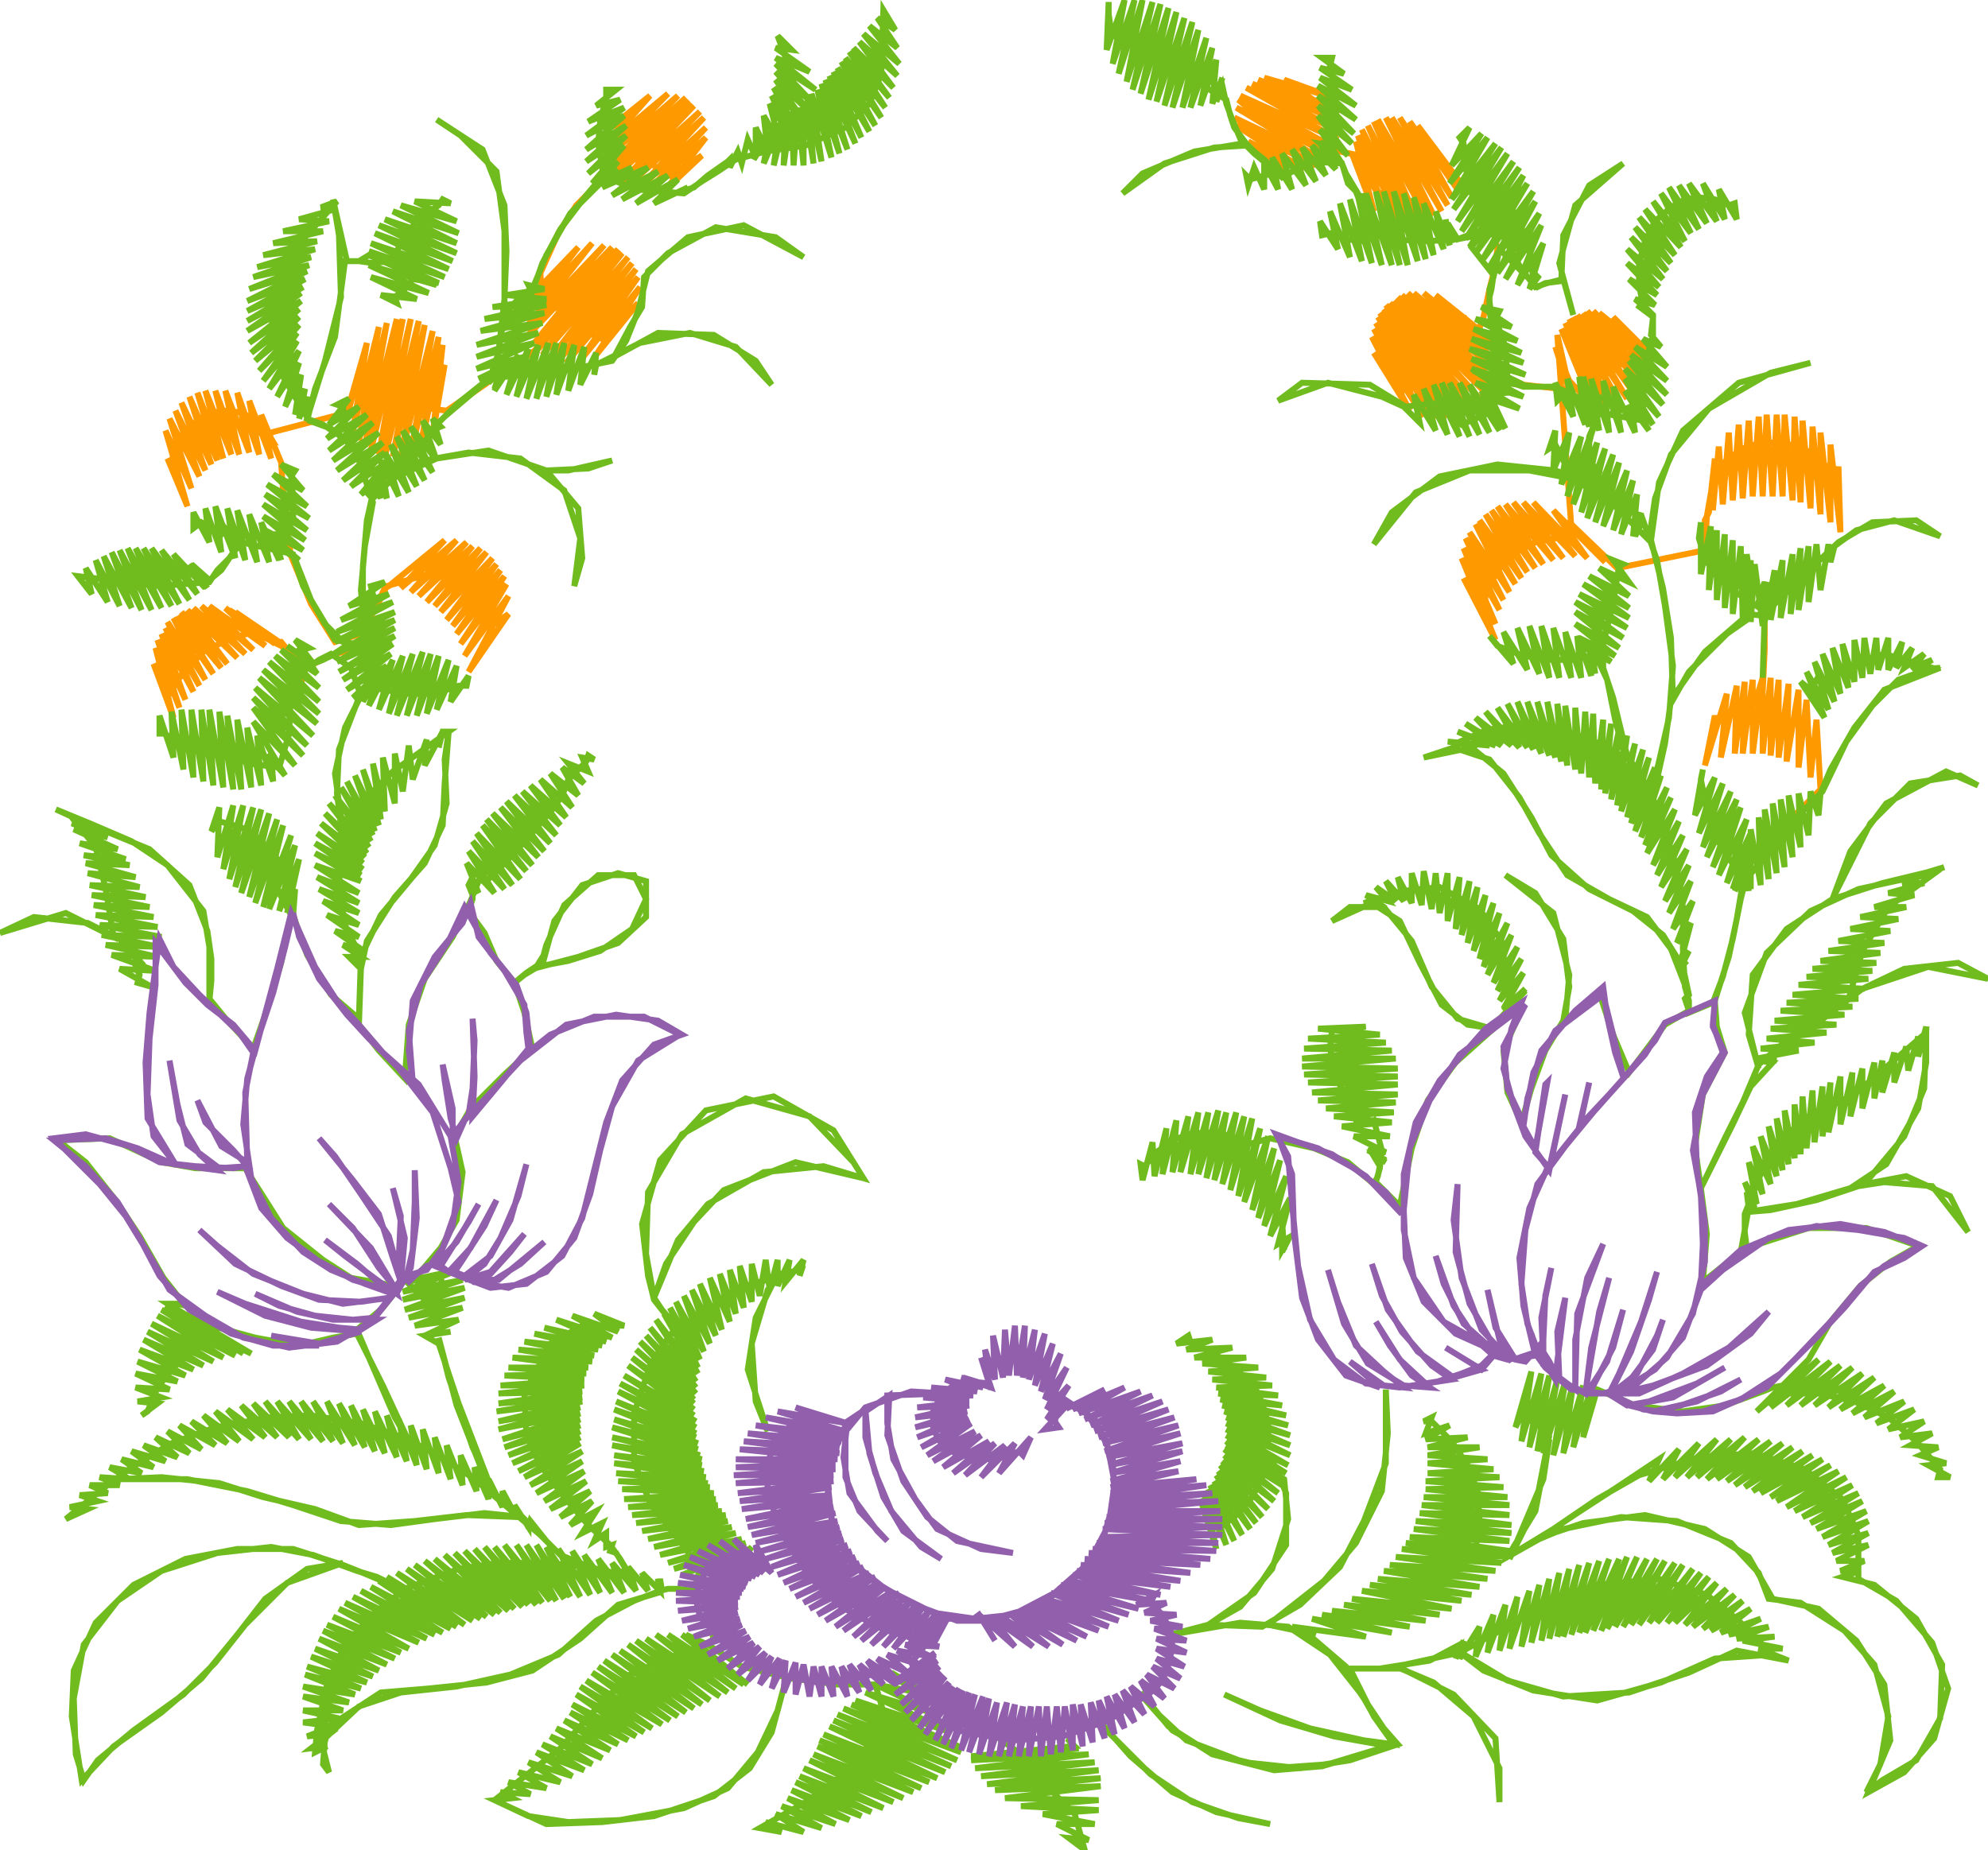
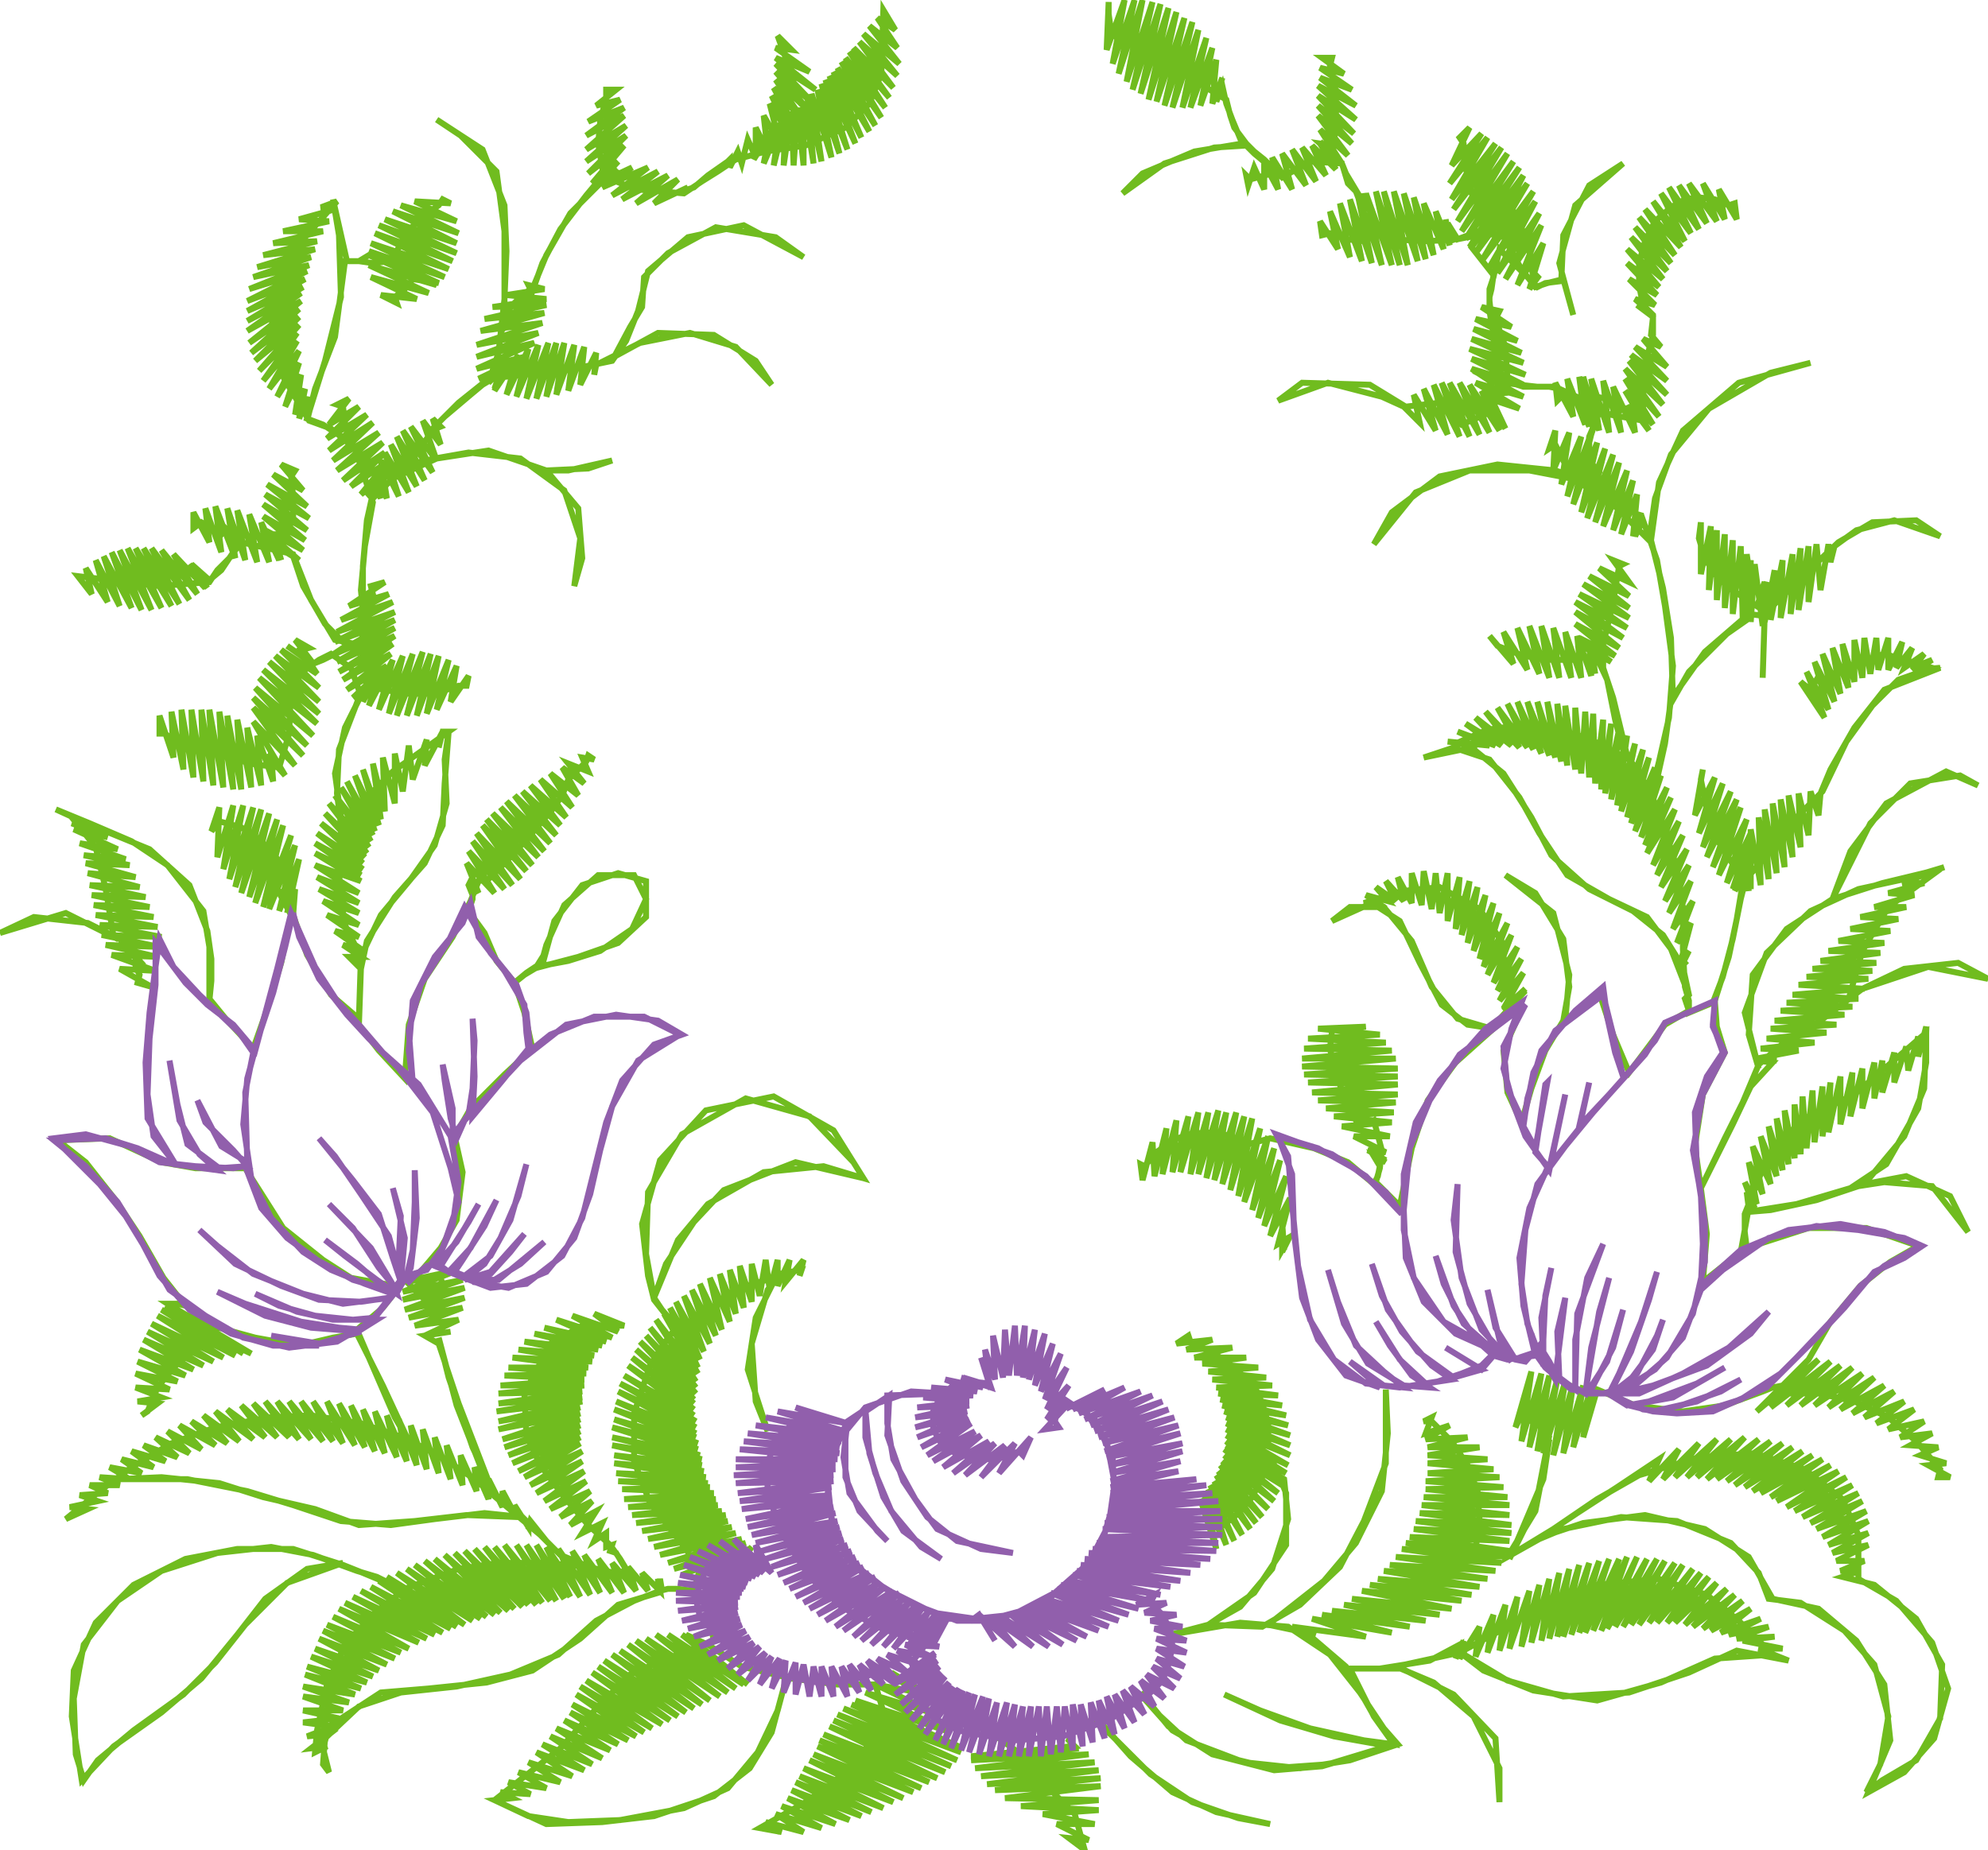
<svg xmlns="http://www.w3.org/2000/svg" version="1.1" width="997" height="928" viewBox="-498 -464 997 928">
-   <path d="M -178,-381 -177,-390 -176,-398 -166,-392 -162,-387 -164,-395 -166,-400 -171,-395 -175,-386 -169,-380 -162,-376 -146,-386 -164,-369 -144,-395 -173,-368 -144,-400 -178,-369 -145,-405 -183,-371 -147,-408 -186,-373 -150,-411 -189,-376 -179,-391 -183,-397 -185,-403 -192,-400 -172,-416 -194,-391 -163,-417 -194,-385 -158,-416 -192,-381 -154,-415 -191,-379 -152,-413 -190,-377 -198,-372 -209,-361 -218,-347 -227,-327 -226,-312 -216,-312 -214,-315 -212,-318 -216,-307 -214,-305 -205,-298 -196,-294 -178,-312 -199,-286 -177,-320 -208,-282 -178,-325 -214,-282 -179,-329 -218,-283 -181,-332 -222,-284 -183,-335 -226,-286 -186,-337 -219,-310 -222,-315 -224,-320 -232,-315 -208,-340 -234,-306 -201,-342 -234,-300 -195,-341 -233,-296 -191,-340 -230,-292 -188,-339 -228,-289 -186,-337 -230,-288 -237,-283 -244,-279 -255,-271 -274,-258 -282,-259 -288,-262 -289,-265 -289,-267 -287,-256 -284,-256 -275,-281 -281,-246 -276,-291 -287,-240 -278,-295 -292,-237 -281,-298 -297,-235 -285,-301 -301,-235 -288,-303 -305,-235 -292,-304 -308,-236 -296,-304 -312,-238 -299,-304 -315,-240 -304,-302 -318,-243 -308,-300 -321,-248 -314,-292 -324,-255 -314,-292 -324,-257 -366,-246 -364,-245 -362,-244 -365,-249 -371,-254 -377,-257 -384,-258 -392,-257 -399,-253 -405,-248 -409,-242 -411,-236 -411,-229 -414,-234 -404,-210 -415,-248 -402,-219 -413,-254 -398,-225 -410,-258 -395,-228 -407,-262 -392,-231 -403,-265 -389,-233 -399,-267 -386,-234 -395,-268 -382,-236 -390,-268 -378,-236 -385,-268 -373,-237 -379,-267 -368,-236 -373,-263 -362,-234 -367,-256 -357,-232 -356,-217 -355,-203 -352,-185 -342,-161 -330,-142 -317,-146 -309,-160 -304,-170 -283,-176 -265,-172 -256,-155 -250,-156 -250,-151 -243,-156 -263,-127 -243,-165 -265,-135 -244,-171 -267,-141 -245,-175 -269,-146 -247,-178 -271,-150 -249,-181 -274,-153 -251,-184 -277,-157 -254,-187 -280,-160 -257,-189 -284,-162 -261,-190 -288,-165 -264,-192 -292,-167 -269,-193 -297,-169 -275,-193 -303,-170 -305,-169 -311,-157 -315,-145 -321,-138 -330,-136 -337,-133 -344,-129 -354,-138 -357,-140 -359,-141 -371,-147 -384,-143 -396,-137 -406,-127 -413,-116 -421,-131 -411,-104 -420,-139 -408,-109 -419,-143 -405,-113 -417,-146 -401,-117 -415,-149 -398,-120 -414,-152 -395,-123 -411,-154 -391,-126 -409,-155 -387,-129 -407,-157 -384,-131 -404,-158 -379,-134 -401,-159 -375,-136 -397,-160 -371,-138 -393,-160 -365,-140 -385,-159 -360,-141 -380,-157 -358,-142 -383,-158 -359,-142 -357,-142 -353,-137 -351,-133 -345,-131 -345,-128 -348,-118 -349,-127" fill="none" stroke="#ff9900" stroke-width="3" />
-   <path d="M 144,-393 148,-398 150,-402 156,-409 150,-398 147,-391 151,-403 152,-410 161,-411 162,-413 146,-424 171,-415 136,-425 174,-408 133,-424 174,-403 130,-422 174,-398 127,-420 173,-394 124,-416 171,-390 123,-414 150,-391 144,-385 147,-379 128,-393 156,-379 122,-401 162,-381 121,-405 165,-384 122,-410 168,-387 123,-414 169,-389 179,-387 188,-385 198,-383 200,-380 201,-377 201,-368 193,-367 180,-387 191,-358 182,-393 198,-354 183,-396 204,-353 185,-399 209,-352 188,-401 213,-353 191,-403 218,-354 193,-404 221,-356 197,-405 225,-358 200,-405 228,-361 204,-405 230,-365 209,-403 233,-369 213,-401 234,-373 239,-368 247,-364 250,-352 253,-339 251,-327 249,-319 246,-305 242,-294 239,-291 229,-296 233,-300 237,-304 242,-298 238,-289 232,-281 224,-274 215,-270 205,-268 191,-287 209,-258 190,-295 216,-255 191,-299 222,-254 192,-302 227,-254 193,-305 231,-255 194,-307 235,-256 196,-309 239,-258 197,-311 242,-260 199,-312 245,-263 201,-313 248,-266 203,-315 250,-269 205,-316 251,-273 208,-317 253,-277 211,-317 253,-282 216,-317 253,-287 222,-316 252,-292 253,-286 255,-276 266,-271 275,-270 284,-269 296,-269 297,-265 299,-260 296,-273 304,-275 311,-278 318,-284 322,-290 311,-305 330,-286 304,-307 329,-279 301,-308 327,-274 298,-308 325,-270 296,-307 322,-266 293,-306 318,-264 291,-305 314,-262 289,-304 310,-260 287,-302 306,-260 285,-299 301,-260 289,-273 282,-290 290,-265 283,-296 290,-200 289,-197 291,-193 282,-194 272,-192 264,-188 256,-182 251,-174 247,-165 246,-155 236,-174 252,-143 235,-184 252,-151 236,-189 254,-158 237,-194 256,-163 239,-197 259,-167 242,-201 262,-171 244,-203 265,-174 247,-206 268,-177 250,-208 272,-179 253,-210 276,-181 257,-211 281,-183 261,-212 286,-184 266,-212 292,-185 271,-212 298,-184 281,-208 307,-182 288,-203 313,-179 357,-188 358,-205 362,-228 369,-234 376,-239 385,-242 395,-242 404,-240 412,-236 419,-229 423,-222 424,-230 425,-197 420,-241 420,-202 415,-247 415,-206 411,-250 410,-209 406,-253 405,-212 402,-255 401,-213 397,-256 396,-215 393,-256 391,-215 388,-256 386,-215 384,-255 381,-215 379,-253 376,-214 374,-251 371,-213 369,-247 366,-211 364,-240 361,-208 362,-234 359,-207 357,-203 358,-189 372,-179 385,-165 387,-154 387,-138 386,-117 386,-120 386,-124 382,-111 377,-110 369,-107 363,-101 362,-105 357,-80 368,-116 365,-84 373,-120 372,-86 377,-122 376,-86 381,-123 381,-86 386,-124 386,-86 390,-124 390,-85 394,-123 394,-84 399,-121 398,-82 404,-118 404,-79 408,-113 410,-74 413,-103 415,-68 409,-62 401,-54 409,-60 397,-49 405,-56 405,-56 405,-56" fill="none" stroke="#ff9900" stroke-width="3" />
  <path d="M -393,38 -392,28 -392,17 -394,3 -403,-20 -423,-38 -462,-54 -450,-39 -445,-18 -441,6 -465,-6 -498,4 -481,-4 -454,-1 -438,7 -428,18 -430,18 -430,21 -428,25 -429,29 -422,31 -438,22 -420,23 -442,15 -419,16 -445,10 -418,11 -447,5 -417,6 -448,0 -419,1 -450,-5 -421,-4 -451,-10 -423,-9 -452,-15 -425,-14 -453,-20 -428,-19 -454,-26 -430,-24 -455,-31 -433,-30 -456,-35 -435,-33 -458,-41 -439,-38 -461,-48 -444,-44 -462,-51 -446,-47 -470,-58 -453,-51 -432,-42 -414,-30 -396,-7 -393,11 -393,37 -384,48 -371,62 -365,45 -357,19 -352,-5 -359,-18 -356,-15 -352,-12 -355,-25 -360,-35 -368,-43 -377,-49 -388,-52 -392,-47 -388,-59 -389,-34 -381,-60 -386,-28 -376,-60 -383,-23 -371,-59 -380,-19 -367,-58 -377,-16 -363,-56 -373,-14 -359,-53 -370,-11 -356,-50 -366,-9 -352,-45 -363,-8 -350,-40 -358,-7 -348,-33 -354,-6 -350,-18 -351,-5 -344,15 -332,35 -318,47 -317,16 -325,0 -328,-19 -327,-37 -327,-54 -330,-76 -325,-99 -317,-115 -322,-129 -332,-136 -338,-133 -345,-128 -352,-120 -353,-96 -358,-79 -373,-81 -384,-85 -402,-93 -406,-88 -411,-92 -415,-96 -418,-96 -418,-105 -411,-84 -412,-107 -406,-78 -407,-108 -401,-74 -402,-108 -396,-72 -397,-108 -391,-70 -393,-108 -386,-69 -388,-107 -381,-68 -384,-105 -377,-68 -379,-103 -372,-69 -374,-99 -367,-70 -369,-95 -361,-72 -363,-86 -362,-79 -361,-72 -362,-85 -360,-82 -359,-80 -364,-85 -355,-75 -371,-102 -350,-80 -371,-109 -346,-85 -371,-114 -344,-90 -370,-119 -341,-95 -368,-124 -339,-101 -366,-128 -338,-106 -363,-132 -338,-112 -360,-135 -338,-119 -357,-138 -339,-126 -347,-138 -343,-139 -350,-143 -340,-130 -354,-140 -341,-131 -336,-133 -332,-135 -326,-139 -320,-141 -330,-143 -342,-163 -351,-186 -377,-192 -383,-184 -389,-178 -393,-172 -418,-170 -459,-175 -452,-166 -455,-179 -444,-162 -450,-183 -438,-160 -446,-185 -432,-159 -442,-187 -427,-158 -438,-188 -422,-158 -434,-189 -417,-159 -430,-189 -412,-160 -426,-189 -408,-161 -422,-189 -403,-163 -417,-188 -399,-166 -411,-186 -395,-169 -403,-181 -394,-169 -402,-181 -393,-173 -387,-178 -381,-187 -378,-191 -385,-199 -387,-196 -392,-199 -397,-202 -401,-199 -401,-207 -393,-192 -395,-209 -387,-187 -390,-210 -380,-184 -384,-209 -375,-183 -379,-208 -369,-182 -373,-206 -363,-182 -367,-202 -358,-183 -361,-195 -359,-189 -357,-183 -360,-194 -364,-196 -354,-196 -351,-205 -351,-215 -352,-225 -350,-228 -357,-231 -346,-218 -361,-226 -344,-210 -364,-221 -343,-204 -365,-216 -344,-198 -366,-211 -345,-193 -366,-205 -346,-188 -365,-198 -348,-183 -361,-191 -358,-189 -351,-185 -346,-170 -335,-151 -326,-142 -319,-137 -315,-148 -317,-168 -315,-190 -311,-212 -320,-239 -332,-249 -343,-253 -356,-275 -362,-299 -358,-326 -345,-345 -329,-363 -337,-360 -330,-359 -348,-354 -333,-353 -356,-348 -336,-348 -361,-342 -339,-343 -366,-336 -340,-339 -369,-330 -342,-335 -371,-325 -343,-331 -373,-319 -344,-328 -374,-313 -345,-324 -374,-308 -346,-320 -374,-303 -347,-317 -374,-298 -347,-313 -373,-292 -348,-309 -372,-287 -348,-305 -370,-283 -348,-301 -368,-278 -349,-297 -366,-273 -349,-293 -363,-269 -348,-288 -359,-265 -348,-282 -355,-260 -347,-276 -350,-256 -345,-269 -348,-254 -344,-265 -344,-253 -340,-269 -330,-295 -325,-333 -318,-333 -311,-332 -302,-333 -299,-331 -296,-330 -300,-336 -295,-346 -287,-355 -278,-361 -276,-364 -272,-362 -290,-363 -269,-353 -297,-361 -268,-347 -301,-358 -269,-342 -305,-354 -269,-337 -308,-351 -271,-333 -310,-347 -273,-329 -312,-342 -275,-325 -313,-338 -278,-322 -291,-324 -295,-319 -300,-315 -299,-312 -307,-316 -289,-314 -312,-325 -283,-317 -313,-331 -279,-321 -313,-336 -318,-333 -324,-333 -331,-364 -328,-346 -327,-315 -335,-283 -344,-254 -336,-251 -330,-247 -323,-243 -325,-252 -326,-260 -329,-261 -323,-264 -333,-251 -318,-260 -334,-244 -314,-256 -333,-238 -311,-252 -331,-233 -308,-247 -329,-228 -306,-242 -326,-223 -305,-237 -322,-220 -304,-232 -317,-216 -305,-225 -314,-215 -305,-221 -311,-214 -301,-224 -279,-234 -253,-238 -224,-228 -203,-229 -191,-233 -213,-228 -224,-228 -208,-209 -206,-184 -210,-170 -207,-194 -215,-218 -237,-234 -263,-237 -280,-234 -293,-231 -279,-251 -268,-262 -253,-274 -236,-276 -215,-278 -191,-283 -184,-293 -178,-308 -173,-328 -153,-345 -125,-351 -95,-335 -109,-345 -139,-350 -163,-337 -175,-325 -176,-310 -182,-300 -190,-285 -168,-297 -140,-296 -119,-283 -111,-271 -129,-290 -152,-297 -177,-292 -199,-281 -200,-276 -199,-287 -207,-271 -205,-290 -213,-268 -210,-291 -219,-266 -215,-292 -224,-265 -219,-292 -229,-264 -223,-292 -234,-264 -228,-291 -239,-265 -233,-289 -244,-266 -238,-286 -250,-268 -246,-279 -250,-269 -247,-278 -253,-272 -248,-287 -245,-314 -244,-338 -245,-361 -256,-389 -279,-404 -267,-396 -249,-378 -245,-348 -245,-322 -245,-300 -231,-319 -224,-336 -212,-357 -194,-375 -179,-369 -155,-367 -146,-373 -138,-378 -129,-384 -114,-388 -94,-391 -74,-400 -62,-412 -56,-427 -55,-459 -49,-449 -58,-455 -48,-440 -62,-451 -47,-432 -65,-447 -48,-426 -67,-443 -50,-420 -70,-440 -52,-415 -72,-438 -54,-410 -74,-435 -56,-405 -76,-433 -59,-401 -78,-430 -62,-398 -80,-428 -66,-395 -82,-426 -69,-392 -84,-424 -73,-389 -86,-422 -77,-387 -88,-419 -81,-385 -91,-417 -86,-383 -93,-415 -90,-382 -95,-413 -95,-381 -98,-410 -100,-381 -101,-408 -105,-381 -104,-405 -110,-381 -107,-401 -115,-382 -112,-397 -120,-384 -117,-393 -105,-403 -100,-424 -108,-446 -101,-439 -109,-440 -92,-428 -109,-435 -89,-419 -109,-432 -90,-412 -109,-428 -91,-407 -109,-424 -94,-402 -110,-420 -98,-398 -111,-416 -101,-395 -112,-412 -107,-392 -115,-406 -113,-388 -119,-400 -119,-385 -123,-394 -126,-382 -128,-388 -132,-380 -132,-384 -133,-383 -143,-376 -150,-370 -156,-368 -153,-370 -170,-362 -158,-374 -179,-362 -163,-376 -186,-364 -168,-378 -191,-366 -173,-380 -196,-370 -181,-380 -198,-372 -190,-378 -196,-380 -198,-392 -197,-403 -194,-415 -194,-419 -189,-419 -199,-411 -187,-414 -203,-403 -185,-410 -204,-396 -185,-406 -204,-389 -184,-401 -204,-383 -184,-396 -203,-377 -185,-391 -201,-372 -188,-383 -200,-370 -189,-380 -199,-372 -204,-366 -217,-349 -226,-332 -232,-315 -239,-302 -245,-304 -242,-310 -237,-315 -232,-319 -233,-321 -225,-319 -244,-316 -224,-314 -251,-310 -224,-311 -255,-304 -225,-307 -257,-298 -226,-302 -259,-291 -228,-297 -259,-285 -230,-292 -259,-279 -235,-285 -258,-274 -241,-280 -256,-271 -262,-266 -275,-255 -282,-248 -277,-250 -281,-254 -277,-241 -286,-253 -279,-233 -292,-250 -281,-227 -296,-248 -285,-223 -299,-245 -289,-220 -302,-241 -293,-217 -305,-237 -298,-215 -307,-233 -304,-214 -309,-226 -307,-214 -310,-221 -314,-203 -316,-180 -316,-159 -314,-160 -314,-162 -311,-166 -312,-170 -305,-172 -323,-160 -303,-166 -327,-153 -301,-162 -329,-147 -300,-157 -330,-142 -300,-153 -330,-136 -300,-149 -329,-132 -300,-145 -328,-127 -301,-141 -326,-123 -302,-136 -324,-118 -304,-130 -321,-114 -309,-122 -310,-119 -306,-118 -293,-116 -280,-116 -268,-120 -264,-120 -263,-125 -272,-112 -269,-130 -279,-108 -273,-133 -284,-106 -278,-135 -289,-105 -282,-136 -294,-105 -286,-137 -299,-105 -291,-136 -303,-106 -296,-135 -308,-108 -301,-133 -313,-110 -307,-129 -316,-112 -313,-123 -318,-114 -328,-88 -329,-66 -327,-50 -318,-60 -301,-77 -273,-97 -276,-97 -278,-89 -276,-97 -285,-80 -284,-93 -291,-73 -293,-90 -296,-67 -300,-86 -300,-61 -306,-84 -305,-57 -311,-81 -307,-53 -316,-78 -308,-50 -320,-75 -310,-47 -324,-72 -311,-45 -327,-69 -312,-42 -330,-65 -313,-39 -333,-61 -314,-36 -335,-56 -315,-34 -337,-51 -316,-31 -339,-46 -316,-28 -340,-41 -317,-25 -340,-36 -317,-22 -340,-30 -318,-16 -339,-24 -318,-11 -338,-18 -318,-6 -336,-12 -318,0 -334,-5 -318,6 -330,3 -317,12 -326,10 -317,16 -323,16 -318,21 -318,18 -307,-5 -292,-23 -280,-40 -274,-61 -275,-83 -273,-97 -275,-71 -276,-50 -285,-31 -300,-14 -314,8 -317,22 -318,50 -308,63 -295,77 -293,50 -285,27 -271,6 -263,-10 -262,-12 -260,-17 -258,-22 -253,-23 -244,-32 -233,-44 -221,-58 -216,-65 -213,-73 -204,-82 -203,-85 -200,-83 -206,-84 -203,-77 -213,-81 -205,-71 -216,-79 -208,-65 -222,-76 -211,-59 -227,-73 -214,-54 -232,-70 -217,-50 -236,-67 -219,-45 -240,-65 -222,-41 -244,-62 -225,-37 -247,-59 -228,-34 -251,-56 -231,-30 -254,-53 -234,-27 -256,-50 -237,-23 -259,-46 -241,-20 -261,-42 -245,-18 -263,-37 -250,-16 -264,-31 -258,-16 -262,-22 -263,-20 -261,-15 -261,-13 -262,-10 -263,-7 -255,4 -249,18 -240,29 -235,25 -230,22 -226,20 -220,-2 -206,-20 -188,-26 -174,-22 -174,-4 -188,9 -208,16 -227,21 -224,10 -215,-10 -198,-25 -180,-25 -174,-13 -181,2 -197,13 -213,18 -229,21 -224,13 -228,20 -234,24 -240,29 -235,44 -231,62 -245,75 -262,92 -270,106 -266,124 -269,148 -277,162 -288,175 -300,181 -322,177 -336,168 -356,152 -368,133 -375,122 -400,122 -417,119 -443,107 -469,108 -455,119 -440,138 -428,156 -416,177 -405,191 -409,190 -414,190 -388,207 -390,207 -401,213 -411,222 -419,232 -424,244 -427,246 -419,240 -429,239 -417,237 -430,232 -413,233 -430,225 -409,229 -429,219 -405,226 -428,213 -401,223 -426,208 -396,221 -424,204 -391,219 -422,200 -386,217 -419,196 -380,216 -417,193 -389,207 -372,215 -414,190 -376,215 -415,191 -392,201 -370,207 -348,211 -331,207 -319,205 -306,231 -293,259 -300,247 -313,217 -319,203 -306,192 -295,178 -285,188 -282,188 -280,187 -275,184 -277,177 -296,179 -268,173 -296,184 -266,178 -296,188 -265,182 -295,193 -265,187 -293,197 -266,192 -290,201 -268,198 -285,206 -272,204 -285,206 -278,210 -268,240 -253,279 -261,262 -273,227 -278,207 -269,241 -253,282 -238,297 -264,296 -290,299 -318,301 -340,293 -366,287 -388,280 -417,277 -439,278 -404,278 -374,284 -351,291 -327,299 -302,301 -280,298 -255,295 -236,297 -218,315 -227,306 -246,290 -260,278 -278,266 -296,257 -317,250 -342,246 -363,247 -390,252 -412,260 -432,272 -448,284 -465,298 -454,293 -463,292 -449,289 -458,286 -444,285 -453,281 -438,281 -448,277 -433,278 -443,272 -427,275 -437,268 -421,272 -432,264 -415,269 -426,261 -409,267 -420,257 -403,265 -414,254 -397,263 -408,251 -390,261 -402,249 -384,260 -396,246 -378,259 -390,244 -371,258 -384,243 -365,257 -377,241 -359,257 -371,240 -353,257 -365,239 -348,258 -359,239 -342,258 -353,239 -336,259 -347,239 -331,259 -341,239 -326,260 -334,239 -320,261 -328,240 -315,262 -322,241 -310,264 -316,243 -305,265 -310,244 -299,267 -304,246 -294,269 -298,248 -289,271 -292,251 -284,273 -286,253 -278,275 -280,257 -272,278 -274,261 -266,281 -267,266 -259,284 -260,272 -253,288 -253,278 -246,292 -246,284 -239,297 -240,291 -233,302 -233,298 -233,303 -232,299 -224,309 -217,316 -200,323 -188,326 -184,323 -187,318 -192,311 -203,301 -215,287 -227,271 -234,256 -235,235 -222,210 -206,201 -185,201 -200,195 -188,204 -211,196 -191,207 -219,198 -194,209 -225,202 -196,211 -230,205 -198,213 -235,209 -200,216 -238,213 -201,219 -241,217 -203,222 -243,222 -204,225 -245,226 -205,228 -247,231 -205,231 -248,235 -206,234 -248,240 -206,237 -249,244 -206,239 -248,249 -207,242 -248,253 -207,245 -246,258 -207,248 -245,262 -207,251 -243,266 -207,254 -241,270 -207,257 -238,274 -207,260 -235,277 -206,264 -232,281 -206,269 -229,285 -205,274 -225,289 -204,279 -222,293 -202,284 -217,297 -201,289 -212,301 -199,294 -206,305 -196,300 -200,309 -194,305 -194,312 -191,311 -192,314 -189,315 -186,320 -183,325 -181,327 -203,322 -224,320 -248,320 -268,323 -295,333 -304,330 -316,325 -326,321 -351,313 -379,313 -405,318 -431,331 -450,350 -461,374 -462,397 -457,429 -441,412 -417,395 -397,378 -379,356 -365,338 -344,323 -326,320 -354,330 -375,351 -390,370 -406,386 -431,404 -449,419 -456,429 -460,416 -461,388 -456,361 -439,339 -417,324 -389,315 -362,312 -341,316 -319,324 -309,327 -301,331 -296,334 -310,345 -325,361 -334,381 -339,404 -340,415 -334,412 -342,413 -333,406 -344,407 -331,402 -346,400 -328,398 -346,394 -326,394 -346,387 -323,390 -346,382 -320,386 -345,376 -317,383 -344,372 -314,380 -342,367 -311,377 -340,363 -308,374 -338,358 -304,371 -336,354 -300,368 -334,351 -297,365 -331,347 -293,363 -328,343 -288,360 -325,340 -284,358 -321,337 -280,356 -317,334 -276,355 -312,332 -272,353 -308,329 -269,352 -304,327 -265,351 -299,325 -261,349 -294,323 -257,348 -290,321 -254,347 -285,319 -250,346 -280,318 -247,345 -275,316 -243,344 -270,315 -240,343 -265,314 -236,342 -260,313 -233,341 -255,312 -229,341 -250,312 -226,340 -245,311 -222,339 -239,311 -219,339 -234,311 -215,338 -229,311 -212,337 -224,312 -207,337 -218,313 -202,336 -211,314 -197,335 -205,316 -191,335 -198,318 -185,335 -191,320 -179,334 -183,322 -173,334 -176,325 -167,334 -168,328 -168,331 -166,334 -167,328 -168,335 -188,341 -207,358 -231,374 -254,380 -283,383 -307,385 -333,402 -336,413 -333,425 -336,421 -335,408 -318,392 -297,385 -269,382 -242,376 -218,366 -199,349 -180,339 -167,334 -163,333 -158,333 -150,334 -147,323 -157,309 -172,290 -180,269 -180,245 -172,221 -165,210 -159,202 -170,188 -173,176 -176,150 -167,118 -144,93 -110,86 -80,103 -65,127 -99,119 -135,133 -150,149 -164,170 -170,187 -158,158 -143,140 -115,124 -85,121 -65,127 -70,119 -92,96 -124,87 -156,105 -173,134 -174,165 -170,187 -166,193 -160,200 -156,206 -139,191 -121,180 -109,177 -119,197 -123,223 -113,254 -119,239 -121,210 -113,183 -107,175 -96,173 -97,176 -95,168 -104,179 -102,168 -108,181 -108,168 -112,183 -114,168 -117,186 -121,170 -121,189 -127,171 -125,192 -132,173 -129,195 -137,175 -132,199 -142,177 -136,203 -147,180 -139,206 -151,183 -142,210 -155,186 -145,214 -159,189 -147,218 -162,192 -148,222 -165,195 -148,225 -169,198 -149,229 -172,202 -149,232 -174,206 -149,235 -177,209 -150,238 -179,213 -150,240 -181,217 -150,243 -183,221 -150,246 -185,226 -149,249 -187,230 -149,252 -188,234 -149,255 -189,239 -149,257 -190,243 -148,260 -190,248 -148,263 -191,252 -147,266 -191,257 -146,268 -191,261 -146,271 -190,266 -145,274 -190,270 -144,277 -189,275 -143,280 -188,279 -142,282 -186,283 -140,285 -185,288 -139,288 -183,292 -138,291 -181,296 -136,294 -179,300 -134,296 -176,304 -133,299 -173,308 -131,302 -170,312 -129,305 -167,316 -126,308 -163,320 -124,310 -160,323 -122,313 -156,326 -122,313 -121,312 -126,319 -135,325 -140,335 -143,345 -140,359 -166,369 -182,376 -198,392 -217,413 -250,439 -224,451 -196,450 -170,447 -140,437 -122,423 -111,405 -104,379 -108,394 -118,415 -133,433 -155,443 -187,449 -213,450 -233,447 -250,439 -241,438 -247,435 -232,436 -243,430 -224,433 -238,425 -217,430 -233,420 -211,427 -229,415 -205,424 -226,411 -201,421 -222,407 -196,418 -219,403 -192,414 -215,399 -188,411 -212,395 -183,409 -211,391 -179,407 -209,386 -175,405 -207,382 -171,403 -204,379 -166,401 -201,375 -162,399 -198,372 -158,397 -195,369 -154,395 -191,366 -150,393 -187,364 -146,391 -183,361 -142,389 -179,359 -137,387 -174,358 -133,385 -169,356 -129,383 -163,356 -125,381 -156,356 -144,364 -123,381 -154,356 -143,361 -126,372 -101,378 -78,381 -59,381 -54,398 -67,418 -81,431 -94,440 -117,453 -106,455 -111,453 -107,455 -114,450 -95,455 -109,446 -86,453 -106,442 -79,451 -103,438 -72,449 -101,434 -66,447 -99,430 -61,445 -97,427 -55,443 -95,423 -50,440 -92,419 -45,438 -90,416 -40,435 -88,412 -36,433 -87,409 -32,430 -85,406 -28,428 -82,402 -24,425 -80,399 -21,422 -78,396 -18,419 -75,393 -16,415 -71,391 -15,413 -69,389 -21,405 -64,385 -28,396 -59,381 -37,385 -52,376 -38,384 -51,375 -36,384 -22,390 -13,396 3,408 14,416 21,426 32,437 41,446 46,464 38,458 48,459 32,451 51,451 25,446 53,444 14,442 53,439 6,438 54,432 1,434 54,428 -3,431 53,424 -6,427 51,420 -9,423 48,416 -11,419 43,413 -11,417 39,412 -11,418 41,412 38,409 42,401 50,399 59,406 79,426 100,440 123,448 139,451 112,445 90,435 69,417 54,400 75,386 88,402 110,416 141,424 165,422 199,412 171,407 144,399 116,386 134,394 159,403 186,409 201,411 191,397 179,373 205,373 231,386 252,408 254,440 254,423 241,397 221,380 202,372 234,365 258,352 280,339 303,331 334,328 358,336 374,349 391,366 362,368 335,380 303,389 271,384 246,374 233,364 258,379 286,387 319,385 349,375 373,364 399,369 384,363 396,363 376,359 392,357 373,358 389,352 369,356 385,348 365,355 380,343 360,354 376,339 356,353 372,336 351,352 368,333 347,351 363,330 342,350 359,327 338,350 355,325 333,350 351,323 329,350 346,321 324,351 342,320 320,351 337,319 316,352 333,318 312,352 328,318 308,353 323,317 305,354 318,317 301,354 314,318 297,355 309,318 294,355 304,319 290,356 299,320 286,357 294,321 283,357 289,323 279,358 284,325 275,359 279,328 270,360 274,331 265,362 269,334 259,363 263,337 254,364 257,341 248,365 251,346 242,367 244,352 234,368 236,359 232,368 234,361 219,369 194,373 177,373 157,355 138,351 166,329 182,310 195,284 198,255 197,233 197,270 186,299 174,322 154,341 135,352 108,351 131,335 147,311 147,285 139,266 136,264 133,263 138,260 138,250 135,240 131,231 116,218 99,209 98,206 92,210 110,208 97,213 120,212 101,217 127,217 105,220 133,222 108,224 137,227 110,228 140,231 112,232 143,236 113,235 145,241 114,238 147,246 115,241 148,251 116,244 149,256 117,247 149,261 117,250 149,266 117,253 148,271 117,256 147,275 117,259 135,277 130,287 122,296 113,303 104,288 112,313 106,285 117,311 108,283 121,309 109,281 125,306 111,279 129,303 112,276 132,300 113,274 135,297 114,271 138,293 115,269 141,289 116,266 143,285 116,263 145,281 117,261 146,278 148,298 140,323 124,342 108,351 89,356 124,350 148,352 169,366 184,385 196,403 203,411 179,419 154,423 126,420 97,409 83,396 74,386 90,404 111,416 140,423 168,421 201,411 190,395 177,372 156,354 162,356 150,352 187,357 160,348 200,355 165,346 209,352 170,344 217,349 176,341 224,346 180,338 230,343 185,334 235,339 189,331 240,336 193,328 244,332 196,324 248,328 199,321 252,324 202,317 255,320 205,313 258,317 207,310 242,313 244,299 243,284 238,271 230,259 220,249 216,249 220,247 217,255 229,251 217,258 238,257 218,262 244,262 218,266 248,268 218,270 251,273 218,275 254,277 217,279 256,282 217,283 258,287 216,287 259,291 215,291 259,296 214,295 260,301 212,299 260,305 211,303 259,309 209,307 259,314 207,310 258,317 281,303 303,288 324,276 354,267 382,265 407,273 426,288 434,306 434,328 453,339 471,360 479,383 472,408 457,425 439,435 450,409 447,381 433,359 414,343 391,338 379,317 357,303 327,296 296,300 275,307 293,295 313,282 334,268 329,279 344,263 336,278 354,260 342,277 363,258 348,277 370,258 353,277 377,257 358,278 384,258 363,278 390,259 368,279 396,260 372,281 401,262 377,282 406,264 381,284 411,266 385,285 416,268 390,287 420,271 393,289 424,274 398,292 428,277 402,294 431,281 406,297 434,285 410,300 436,289 413,303 438,294 416,307 439,299 419,311 439,305 421,315 439,311 423,319 437,319 425,324 435,324 426,327 442,331 463,348 476,371 475,398 463,419 446,429 438,435 445,421 449,397 442,371 427,354 405,340 389,338 384,325 370,310 343,299 315,297 286,303 274,308 258,317 272,294 279,258 276,278 265,304 259,318 272,292 279,256 278,261 276,265 278,253 271,250 266,244 262,252 270,224 265,259 275,225 269,262 279,226 273,264 283,228 276,265 287,229 281,266 291,230 286,265 296,231 291,262 300,232 296,257 303,233 322,241 346,244 367,241 386,234 391,232 396,231 396,235 414,235 432,239 449,247 463,259 475,273 474,277 480,277 469,271 478,270 465,266 474,262 460,261 471,255 455,257 467,249 449,253 462,243 443,250 457,239 437,247 452,234 431,245 447,231 425,243 442,227 419,242 436,225 412,241 431,222 405,241 425,221 398,241 420,219 390,242 414,218 383,244 409,218 420,199 435,181 450,169 464,161 438,152 409,152 378,162 377,154 377,145 387,120 405,98 432,85 468,54 467,82 457,106 437,130 458,126 480,136 489,154 471,131 447,129 434,131 413,138 390,143 378,144 403,140 430,132 448,120 464,92 468,69 468,51 464,66 464,56 459,73 458,61 452,79 452,64 446,84 446,68 442,87 442,69 436,92 436,72 430,96 431,74 425,100 425,76 419,104 420,79 416,106 416,81 412,109 411,83 408,112 406,86 405,115 402,90 402,117 397,93 399,120 393,97 396,123 389,101 393,126 385,106 390,130 381,111 386,135 379,119 383,140 377,129 382,142 378,134 379,142 377,153 375,164 356,179 358,155 355,132 367,107 376,89 384,70 399,57 415,48 436,32 457,22 484,19 499,27 469,21 445,29 430,34 436,13 449,-9 475,-28 446,-21 421,-13 430,-37 448,-61 478,-77 494,-70 485,-75 460,-71 440,-51 427,-25 421,-13 398,2 381,25 379,55 384,72 377,44 388,14 410,-7 434,-18 457,-23 477,-29 456,-21 467,-21 449,-16 462,-15 442,-9 458,-9 435,-4 454,-3 430,2 450,3 424,8 447,9 419,13 445,14 415,18 443,19 411,22 441,23 408,26 439,27 404,30 437,32 401,35 434,37 398,39 431,41 395,43 427,45 392,48 423,50 390,52 418,54 388,57 412,59 385,62 404,63 383,67 393,68 387,68 383,68 391,69 380,81 371,100 362,118 355,132 352,111 356,85 367,64 363,51 362,38 369,16 373,-3 376,-21 388,-35 402,-53 416,-67 428,-92 441,-110 454,-123 471,-129 447,-136 424,-128 416,-121 413,-123 410,-118 405,-122 417,-104 408,-127 419,-108 412,-132 422,-112 416,-136 425,-116 421,-139 429,-119 426,-141 432,-122 432,-143 436,-124 437,-144 440,-126 443,-144 444,-128 449,-144 449,-128 456,-142 453,-129 461,-139 457,-129 467,-136 461,-128 466,-131 471,-133 463,-128 475,-129 447,-118 432,-99 420,-78 415,-66 414,-55 410,-67 409,-45 404,-66 405,-39 399,-65 401,-34 395,-63 397,-29 391,-61 393,-26 387,-58 389,-23 384,-54 385,-20 380,-48 380,-18 377,-39 379,-17 377,-35 375,-32 372,-29 363,-43 358,-58 355,-73 356,-78 352,-55 362,-74 354,-46 366,-71 356,-39 370,-67 358,-34 373,-63 361,-29 375,-59 364,-25 378,-53 368,-21 380,-46 371,-18 380,-36 372,-17 380,-33 375,-13 371,7 366,26 361,39 349,44 349,38 347,31 346,12 346,-9 341,-36 334,-52 331,-64 337,-91 340,-113 357,-137 379,-156 387,-155 386,-124 387,-156 404,-173 424,-192 441,-202 463,-203 475,-195 452,-203 433,-198 422,-190 420,-182 419,-191 415,-168 413,-191 409,-162 409,-190 404,-158 405,-189 400,-156 401,-186 395,-154 396,-183 390,-153 392,-178 387,-152 388,-172 383,-160 377,-164 369,-169 362,-176 357,-184 354,-194 355,-202 355,-176 360,-200 359,-168 363,-198 363,-163 367,-196 367,-159 371,-193 371,-156 375,-190 376,-153 378,-186 380,-172 385,-167 387,-172 386,-150 382,-181 380,-152 380,-183 378,-153 368,-146 349,-127 341,-113 340,-144 336,-169 330,-193 334,-222 346,-248 374,-272 410,-282 390,-277 359,-259 340,-236 332,-214 329,-193 314,-208 300,-222 282,-228 253,-231 224,-225 200,-207 191,-191 212,-217 239,-228 269,-228 295,-223 298,-236 299,-245 302,-252 304,-257 326,-253 326,-266 328,-285 331,-296 331,-306 326,-311 324,-321 324,-332 327,-343 332,-353 340,-360 347,-364 354,-365 362,-364 369,-361 372,-362 373,-354 364,-369 367,-354 356,-372 363,-353 349,-372 358,-352 344,-371 354,-349 339,-370 350,-347 335,-367 347,-343 331,-363 345,-340 327,-359 342,-336 324,-355 340,-332 322,-350 338,-328 320,-345 336,-324 318,-339 334,-320 318,-332 333,-316 319,-324 332,-311 322,-314 331,-306 323,-311 331,-306 323,-311 331,-305 330,-296 335,-290 326,-294 338,-280 322,-290 338,-273 320,-286 338,-266 319,-283 336,-261 317,-279 334,-255 317,-274 331,-251 317,-268 329,-248 320,-260 309,-256 300,-259 281,-270 273,-270 264,-271 256,-272 252,-286 249,-313 249,-319 251,-325 254,-339 273,-320 277,-322 285,-323 286,-346 299,-371 316,-382 292,-361 284,-332 291,-306 286,-324 278,-322 272,-320 265,-329 255,-347 238,-345 233,-344 218,-343 198,-344 188,-352 182,-368 178,-372 175,-382 159,-383 145,-375 136,-384 131,-388 127,-392 121,-400 119,-406 117,-414 102,-423 84,-438 67,-450 66,-447 62,-445 59,-450 58,-457 58,-463 57,-439 66,-464 60,-432 71,-464 63,-427 75,-464 67,-423 80,-463 70,-419 84,-462 74,-417 88,-460 78,-414 92,-458 82,-413 96,-455 86,-411 100,-453 90,-410 103,-449 95,-410 107,-445 99,-410 110,-440 104,-411 112,-434 110,-412 115,-425 113,-418 112,-413 115,-421 117,-412 120,-404 125,-392 101,-388 75,-377 65,-367 86,-382 111,-390 127,-391 131,-387 137,-382 140,-377 129,-374 127,-376 128,-371 131,-380 136,-369 136,-382 143,-369 140,-385 150,-369 145,-387 157,-371 150,-389 162,-373 155,-390 167,-376 160,-391 172,-379 164,-392 175,-382 164,-392 171,-391 172,-405 172,-418 169,-431 170,-435 165,-435 176,-427 164,-430 180,-419 164,-425 182,-411 163,-421 182,-404 163,-416 181,-397 163,-411 180,-392 163,-406 178,-386 164,-399 175,-382 164,-393 175,-382 177,-377 180,-372 183,-367 188,-359 187,-363 186,-367 186,-343 177,-344 169,-347 165,-346 164,-353 173,-339 169,-358 179,-335 174,-362 185,-333 179,-364 190,-332 183,-366 195,-331 187,-367 200,-331 192,-368 204,-331 196,-368 208,-331 201,-368 213,-333 206,-367 217,-334 211,-365 221,-336 216,-362 226,-339 222,-358 229,-341 227,-354 228,-347 230,-342 228,-352 233,-344 241,-347 246,-349 249,-352 251,-355 253,-358 246,-356 240,-367 237,-380 236,-392 234,-395 239,-400 230,-381 245,-397 229,-372 248,-395 230,-364 252,-392 231,-359 255,-390 233,-353 258,-387 235,-348 261,-383 237,-344 264,-380 239,-340 266,-376 259,-362 265,-350 269,-338 271,-324 274,-326 269,-319 276,-342 263,-321 275,-351 257,-324 274,-357 253,-327 272,-363 249,-330 271,-368 245,-333 268,-372 242,-337 266,-376 240,-340 251,-326 250,-319 249,-315 249,-308 250,-302 252,-292 252,-281 254,-266 249,-257 235,-251 224,-262 207,-260 189,-271 155,-272 143,-263 168,-272 195,-265 206,-260 214,-252 211,-266 222,-248 216,-269 228,-246 221,-271 234,-245 225,-272 239,-245 229,-272 244,-246 234,-272 249,-247 239,-271 254,-248 245,-268 251,-259 257,-249 249,-266 245,-266 258,-267 258,-274 257,-290 252,-304 254,-308 245,-310 260,-300 242,-304 263,-293 241,-299 265,-287 240,-294 266,-282 239,-289 267,-276 240,-284 266,-271 240,-279 249,-273 252,-266 246,-265 264,-259 242,-272 266,-265 241,-278 266,-270 273,-270 279,-270 284,-269 297,-263 299,-266 307,-264 313,-261 319,-256 320,-261 322,-247 311,-270 315,-247 306,-273 309,-247 300,-274 304,-248 296,-275 299,-250 295,-261 291,-264 286,-266 283,-263 282,-272 291,-255 288,-274 297,-251 294,-275 301,-249 300,-246 299,-242 299,-233 304,-227 303,-225 302,-222 298,-219 288,-229 282,-241 279,-239 282,-248 281,-228 289,-247 285,-221 295,-245 288,-215 299,-244 291,-211 303,-242 295,-207 307,-239 298,-204 311,-236 302,-202 314,-232 306,-200 318,-228 311,-198 321,-223 315,-196 323,-216 321,-195 325,-207 322,-195 326,-203 333,-183 337,-160 341,-130 339,-104 334,-82 330,-66 324,-76 318,-85 311,-114 306,-129 306,-143 303,-145 307,-145 311,-162 314,-180 316,-181 311,-183 319,-172 304,-179 319,-165 299,-175 319,-159 296,-171 319,-154 294,-166 318,-149 292,-162 316,-144 292,-157 314,-139 292,-151 312,-135 294,-144 310,-132 297,-139 296,-143 294,-133 280,-133 266,-135 253,-140 249,-145 261,-131 256,-147 268,-128 263,-149 274,-126 269,-150 279,-124 275,-150 284,-124 281,-149 290,-124 287,-147 295,-124 293,-145 300,-125 299,-141 301,-133 302,-126 300,-140 308,-123 312,-103 317,-84 298,-94 270,-101 248,-98 232,-91 236,-91 243,-90 228,-92 249,-90 233,-97 252,-90 237,-101 255,-90 242,-104 260,-90 247,-107 264,-89 253,-109 268,-89 258,-111 271,-88 263,-112 275,-86 268,-112 279,-85 273,-112 282,-84 278,-112 285,-82 283,-111 288,-80 287,-110 292,-78 292,-109 295,-76 297,-107 299,-74 301,-106 302,-71 306,-103 305,-68 310,-101 307,-66 314,-98 310,-63 318,-95 313,-60 322,-91 315,-57 326,-88 318,-54 329,-84 320,-51 332,-79 322,-47 335,-75 325,-44 338,-69 327,-40 340,-64 328,-36 342,-58 331,-30 344,-52 333,-25 346,-45 335,-19 348,-38 337,-12 349,-30 339,-6 350,-22 341,2 351,-12 343,9 350,-1 345,18 349,13 345,21 348,18 346,20 347,30 340,12 328,-4 309,-13 288,-25 274,-46 264,-64 249,-83 231,-89 216,-84 240,-89 256,-76 270,-54 280,-35 299,-18 321,-7 336,5 346,21 349,35 347,37 349,43 337,50 319,74 311,55 304,34 287,48 289,25 281,-6 257,-25 272,-16 286,7 289,31 286,48 277,63 270,82 265,99 258,84 256,63 263,47 258,30 255,8 244,-8 224,-19 205,-17 186,-11 193,-11 187,-15 198,-12 192,-19 202,-12 197,-22 206,-12 203,-24 210,-11 210,-26 215,-10 216,-27 220,-8 222,-26 224,-6 228,-26 228,-2 234,-24 232,2 239,-22 235,5 243,-19 238,9 247,-15 241,13 251,-11 244,17 254,-6 246,21 258,-1 248,25 260,5 251,29 263,11 253,33 265,17 254,38 266,24 256,42 267,32 256,43 267,33 256,45 250,52 233,47 220,31 210,8 196,-9 179,-9 170,-2 190,-11 204,-2 214,19 225,40 238,50 251,52 232,69 218,88 210,112 204,141 192,129 194,122 195,113 191,98 187,100 182,98 177,88 172,75 169,62 170,53 187,51 163,52 194,55 158,57 197,59 156,62 200,63 155,67 202,67 155,71 203,72 156,75 203,76 158,79 203,80 160,84 203,85 163,88 202,89 167,92 201,94 171,96 200,99 175,101 199,106 181,106 197,114 188,113 197,118 191,115 197,119 191,116 194,121 193,126 191,130 178,119 161,112 139,107 128,110 127,114 127,117 125,108 116,105 107,104 98,105 90,108 82,114 76,121 74,120 75,128 80,109 81,126 87,102 85,125 92,98 90,124 98,96 94,124 103,94 99,125 108,94 103,125 113,93 107,127 117,94 111,128 122,94 115,130 126,96 119,133 130,97 123,136 134,102 126,139 138,106 130,143 141,112 133,147 144,118 136,151 147,126 139,156 149,137 143,160 148,157 145,164 149,156 145,163 145,149 146,163 146,163 146,163" fill="none" stroke="#70bc1f" stroke-width="3" />
  <path d="M 283,227 281,223 279,219 274,211 267,219 262,218 252,202 248,183 254,208 260,219 245,203 235,177 231,148 233,130 232,164 239,190 254,216 236,200 226,180 222,166 231,191 241,206 251,216 245,223 227,212 245,223 231,227 213,214 198,193 190,170 195,186 205,204 220,221 230,228 217,230 204,218 192,199 199,211 210,226 219,232 206,231 188,220 176,200 168,173 173,189 182,211 196,224 206,232 196,231 179,219 194,232 177,226 163,208 155,187 151,155 150,125 143,106 163,112 181,122 197,134 205,145 187,126 170,115 153,109 142,105 148,116 150,140 153,171 159,198 171,218 187,230 204,232 223,229 235,225 245,221 252,214 232,205 216,189 207,167 206,143 209,112 219,88 234,65 267,40 256,61 258,82 266,99 271,74 282,53 306,35 311,55 316,76 312,64 308,46 306,31 292,43 275,63 268,87 266,101 272,112 278,79 277,80 272,114 279,122 287,85 279,123 267,106 261,90 256,72 260,52 265,39 247,52 224,78 212,99 206,125 206,153 211,177 226,199 242,208 251,216 258,218 272,216 266,191 264,167 269,142 278,122 294,102 299,79 294,101 309,85 327,65 337,49 362,38 361,51 367,64 356,85 351,113 355,135 356,160 355,181 375,163 399,153 425,150 447,154 465,161 447,171 435,181 420,199 403,217 388,232 361,244 343,245 331,244 353,239 375,228 365,234 345,241 331,244 319,241 341,237 367,222 353,230 329,239 318,241 310,236 331,231 358,221 380,205 389,194 369,212 346,225 324,235 309,235 326,243 343,245 356,244 375,238 395,225 412,208 427,192 442,174 457,167 466,161 457,157 434,153 413,151 389,157 366,173 355,183 346,207 332,223 316,233 331,213 336,198 333,206 323,225 309,236 320,214 329,188 333,174 325,199 314,225 309,235 299,235 311,212 316,193 308,219 297,236 300,212 309,177 304,194 299,223 297,235 292,232 293,195 306,160 298,177 292,208 292,233 284,227 283,204 287,187 283,219 282,228 276,218 275,197 280,172 277,186 276,208 276,221 268,200 265,180 267,153 273,130 287,111 301,94 317,76 332,58 337,49 362,38 361,50 366,64 358,76 352,94 353,123 357,149 357,169 351,195 338,217 323,230 306,235 290,233 277,222 272,215 270,205 273,214 264,217 274,214" fill="none" stroke="#915fac" stroke-width="3" />
  <path d="M -294,180 -290,176 -284,171 -279,170 -269,159 -258,140 -263,149 -272,163 -277,171 -273,174 -262,162 -249,138 -255,151 -266,168 -270,174 -265,176 -252,166 -242,148 -234,120 -238,136 -247,157 -255,170 -265,178 -252,174 -235,155 -242,164 -252,175 -261,178 -248,178 -225,159 -237,170 -250,178 -261,179 -243,182 -224,174 -210,157 -202,135 -197,113 -191,91 -178,68 -157,55 -175,46 -200,46 -222,55 -232,63 -234,44 -239,30 -252,14 -265,-9 -273,8 -287,30 -293,53 -291,79 -293,63 -291,38 -280,16 -266,-1 -262,-11 -258,6 -245,23 -235,40 -234,54 -233,62 -246,78 -261,96 -260,76 -261,47 -260,58 -261,82 -263,95 -271,106 -271,92 -276,70 -275,78 -272,97 -269,107 -265,98 -251,83 -237,68 -214,50 -189,45 -168,48 -156,55 -170,60 -186,78 -194,99 -199,119 -206,147 -216,166 -234,180 -252,182 -268,176 -280,171 -271,151 -268,129 -272,106 -288,80 -306,64 -318,50 -329,38 -340,21 -352,-6 -359,22 -370,63 -381,50 -394,40 -405,29 -420,9 -420,30 -423,57 -424,85 -421,106 -410,120 -424,97 -425,69 -423,44 -420,21 -418,7 -411,21 -398,35 -378,54 -371,64 -375,84 -374,119 -387,111 -399,88 -395,99 -381,113 -374,121 -388,122 -404,110 -409,90 -413,68 -408,98 -398,115 -389,123 -411,120 -429,112 -445,107 -471,108 -455,121 -439,139 -428,157 -418,176 -403,193 -382,205 -361,211 -338,211 -362,206 -338,210 -317,204 -342,202 -365,196 -389,184 -375,190 -347,199 -328,202 -317,203 -309,198 -331,198 -349,194 -370,185 -358,191 -340,196 -321,198 -310,197 -302,187 -326,190 -346,185 -371,175 -389,161 -398,153 -380,170 -357,181 -338,188 -317,189 -303,187 -298,181 -312,199 -329,209 -353,212 -376,207 -395,196 -413,183 -424,164 -435,146 -448,130 -464,114 -471,107 -455,105 -433,111 -418,119 -400,121 -381,122 -375,121 -367,142 -354,157 -339,168 -321,178 -304,183 -319,170 -335,158 -325,166 -309,178 -299,185 -300,182 -312,162 -333,140 -321,152 -308,172 -299,183 -297,178 -303,156 -317,135 -330,116 -338,107 -321,128 -308,145 -301,167 -297,179 -295,157 -301,132 -297,146 -298,167 -297,181 -292,172 -289,147 -290,123 -290,139 -291,163 -294,176 -284,173 -276,162 -268,139 -272,122 -281,94 -298,72 -313,57 -324,45 -338,27 -348,6 -351,-6 -355,11 -361,34 -368,55 -374,77 -376,100 -372,127 -362,147 -346,164 -332,173 -315,180 -301,185 -296,177 -302,185 -295,175" fill="none" stroke="#915fac" stroke-width="3" />
  <path d="M -39,359 -33,355 -28,352 -36,364 -41,370 -40,372 -43,377 -40,385 -35,392 -29,398 -22,402 -14,405 11,409 35,407 58,399 79,385 85,379 88,371 90,362 89,354 85,346 79,340 81,336 72,341 87,340 76,345 92,346 79,349 95,352 81,353 97,359 82,358 97,365 82,363 96,372 82,368 94,378 80,372 91,383 77,376 86,388 74,379 81,392 69,382 76,396 65,384 71,400 61,386 66,403 57,387 61,406 53,389 56,408 49,390 50,410 44,391 45,412 40,391 40,414 36,392 34,415 32,392 29,416 27,392 24,417 23,392 18,417 19,392 13,417 15,392 8,417 11,391 3,417 7,390 -2,417 2,390 -7,416 -2,388 -12,415 -5,387 -16,414 -9,386 -21,413 -12,385 -25,411 -15,384 -29,409 -17,383 -34,406 -20,382 -37,403 -22,380 -41,399 -24,377 -44,395 -26,375 -46,391 -27,372 -49,386 -28,369 -50,381 -29,366 -50,380 -29,365 -50,380 -57,375 -72,379 -88,380 -103,377 -120,370 -135,360 -147,347 -149,338 -147,330 -143,322 -135,317 -127,315 -118,317 -119,311 -111,325 -130,308 -115,325 -137,309 -117,326 -143,311 -119,327 -148,314 -121,328 -152,317 -123,330 -155,321 -124,332 -157,326 -125,333 -158,330 -126,335 -159,335 -127,337 -159,339 -128,340 -158,344 -128,342 -156,349 -128,345 -153,353 -127,348 -150,357 -126,351 -147,362 -124,354 -143,366 -122,357 -138,369 -120,360 -133,373 -117,362 -128,376 -114,365 -123,379 -111,367 -117,381 -107,368 -111,383 -104,369 -105,385 -99,370 -99,386 -95,371 -92,387 -90,372 -86,387 -86,372 -80,387 -81,372 -73,387 -76,372 -67,385 -72,371 -61,384 -67,371 -55,381 -63,369 -48,379 -58,368 -43,375 -53,366 -37,371 -48,364 -31,367 -44,361 -27,362 -40,358 -34,354 -42,357 -50,355 -58,352 -76,342 -92,327 -103,310 -111,291 -113,282 -114,273 -111,264 -107,256 -100,250 -92,245 -99,242 -73,250 -108,244 -74,254 -114,247 -75,256 -119,251 -76,259 -123,255 -77,262 -125,259 -77,265 -127,263 -78,268 -129,268 -79,270 -129,272 -79,273 -130,276 -80,276 -129,280 -80,279 -128,285 -81,282 -127,289 -81,286 -126,293 -81,289 -124,298 -80,292 -123,302 -79,295 -121,306 -78,299 -119,310 -77,302 -116,314 -76,305 -114,318 -75,308 -111,322 -73,311 -108,326 -71,314 -105,330 -69,317 -102,333 -67,320 -99,337 -65,322 -95,340 -62,325 -92,343 -59,327 -88,346 -57,330 -84,349 -54,332 -79,352 -50,334 -75,354 -47,335 -70,357 -44,337 -66,359 -41,339 -61,361 -38,341 -55,362 -35,342 -50,363 -32,344 -43,363 -29,346 -36,363 -26,347 -30,361 -23,348 -21,348 -11,349 -7,346 1,359 -7,346 11,362 -1,347 20,362 4,347 28,362 9,346 35,361 13,345 42,359 17,344 47,357 20,342 53,354 23,340 58,352 26,338 63,349 29,335 68,346 32,333 73,343 34,331 79,339 37,329 84,336 40,326 89,332 42,324 94,329 44,321 99,325 46,318 104,321 48,315 109,318 50,313 112,314 52,310 113,310 54,307 115,306 55,303 115,302 56,300 115,298 57,297 114,294 58,294 113,289 59,291 110,285 59,288 107,281 59,285 102,278 59,282 93,274 59,279 94,269 59,275 95,264 58,271 95,260 57,267 94,255 56,264 93,251 55,260 91,247 53,257 88,243 51,254 85,239 49,251 80,236 46,248 74,234 43,245 66,232 40,243 56,233 38,242 36,238 51,248 60,267 61,288 54,312 39,330 22,342 -4,349 -18,349 -42,340 -65,326 -79,306 -83,288 -82,270 -74,251 -74,277 -67,294 -53,309 -58,304 -72,285 -75,267 -73,249 -64,243 -62,265 -55,287 -45,304 -26,318 -36,312 -51,294 -59,275 -64,257 -64,244 -52,236 -53,256 -45,279 -33,297 -18,309 10,315 -6,313 -28,303 -39,288 -50,268 -53,250 -53,236 -24,235 -41,234 -64,242 -78,259 -83,279 -81,298 -73,318 -54,333 -30,345 -9,348 10,346 31,335 48,320 58,301 61,280 57,259 46,244 31,238 33,241 31,249 33,252 26,253 37,241 27,248 38,231 27,243 37,222 26,238 34,215 24,234 30,210 21,231 26,205 18,228 21,203 15,227 16,201 12,226 11,201 8,226 6,203 5,227 0,206 1,228 -4,213 -2,230 -5,218 -2,230 -11,229 -20,231 -26,236 -30,244 -30,253 -26,260 -19,265 -11,267 -3,268 6,267 13,264 15,266 19,257 3,275 11,260 -6,277 6,261 -14,276 1,260 -20,275 -2,259 -25,272 -6,256 -30,269 -9,254 -33,266 -11,250 -36,262 -12,248 -38,257 -13,246 -39,252 -13,244 -39,247 -12,241 -38,242 -12,239 -35,237 -10,236 -31,232 -8,234 -24,228 -5,232 -15,227 -2,231 -16,227 -1,232 -6,217 -1,233" fill="none" stroke="#915fac" stroke-width="3" />
</svg>